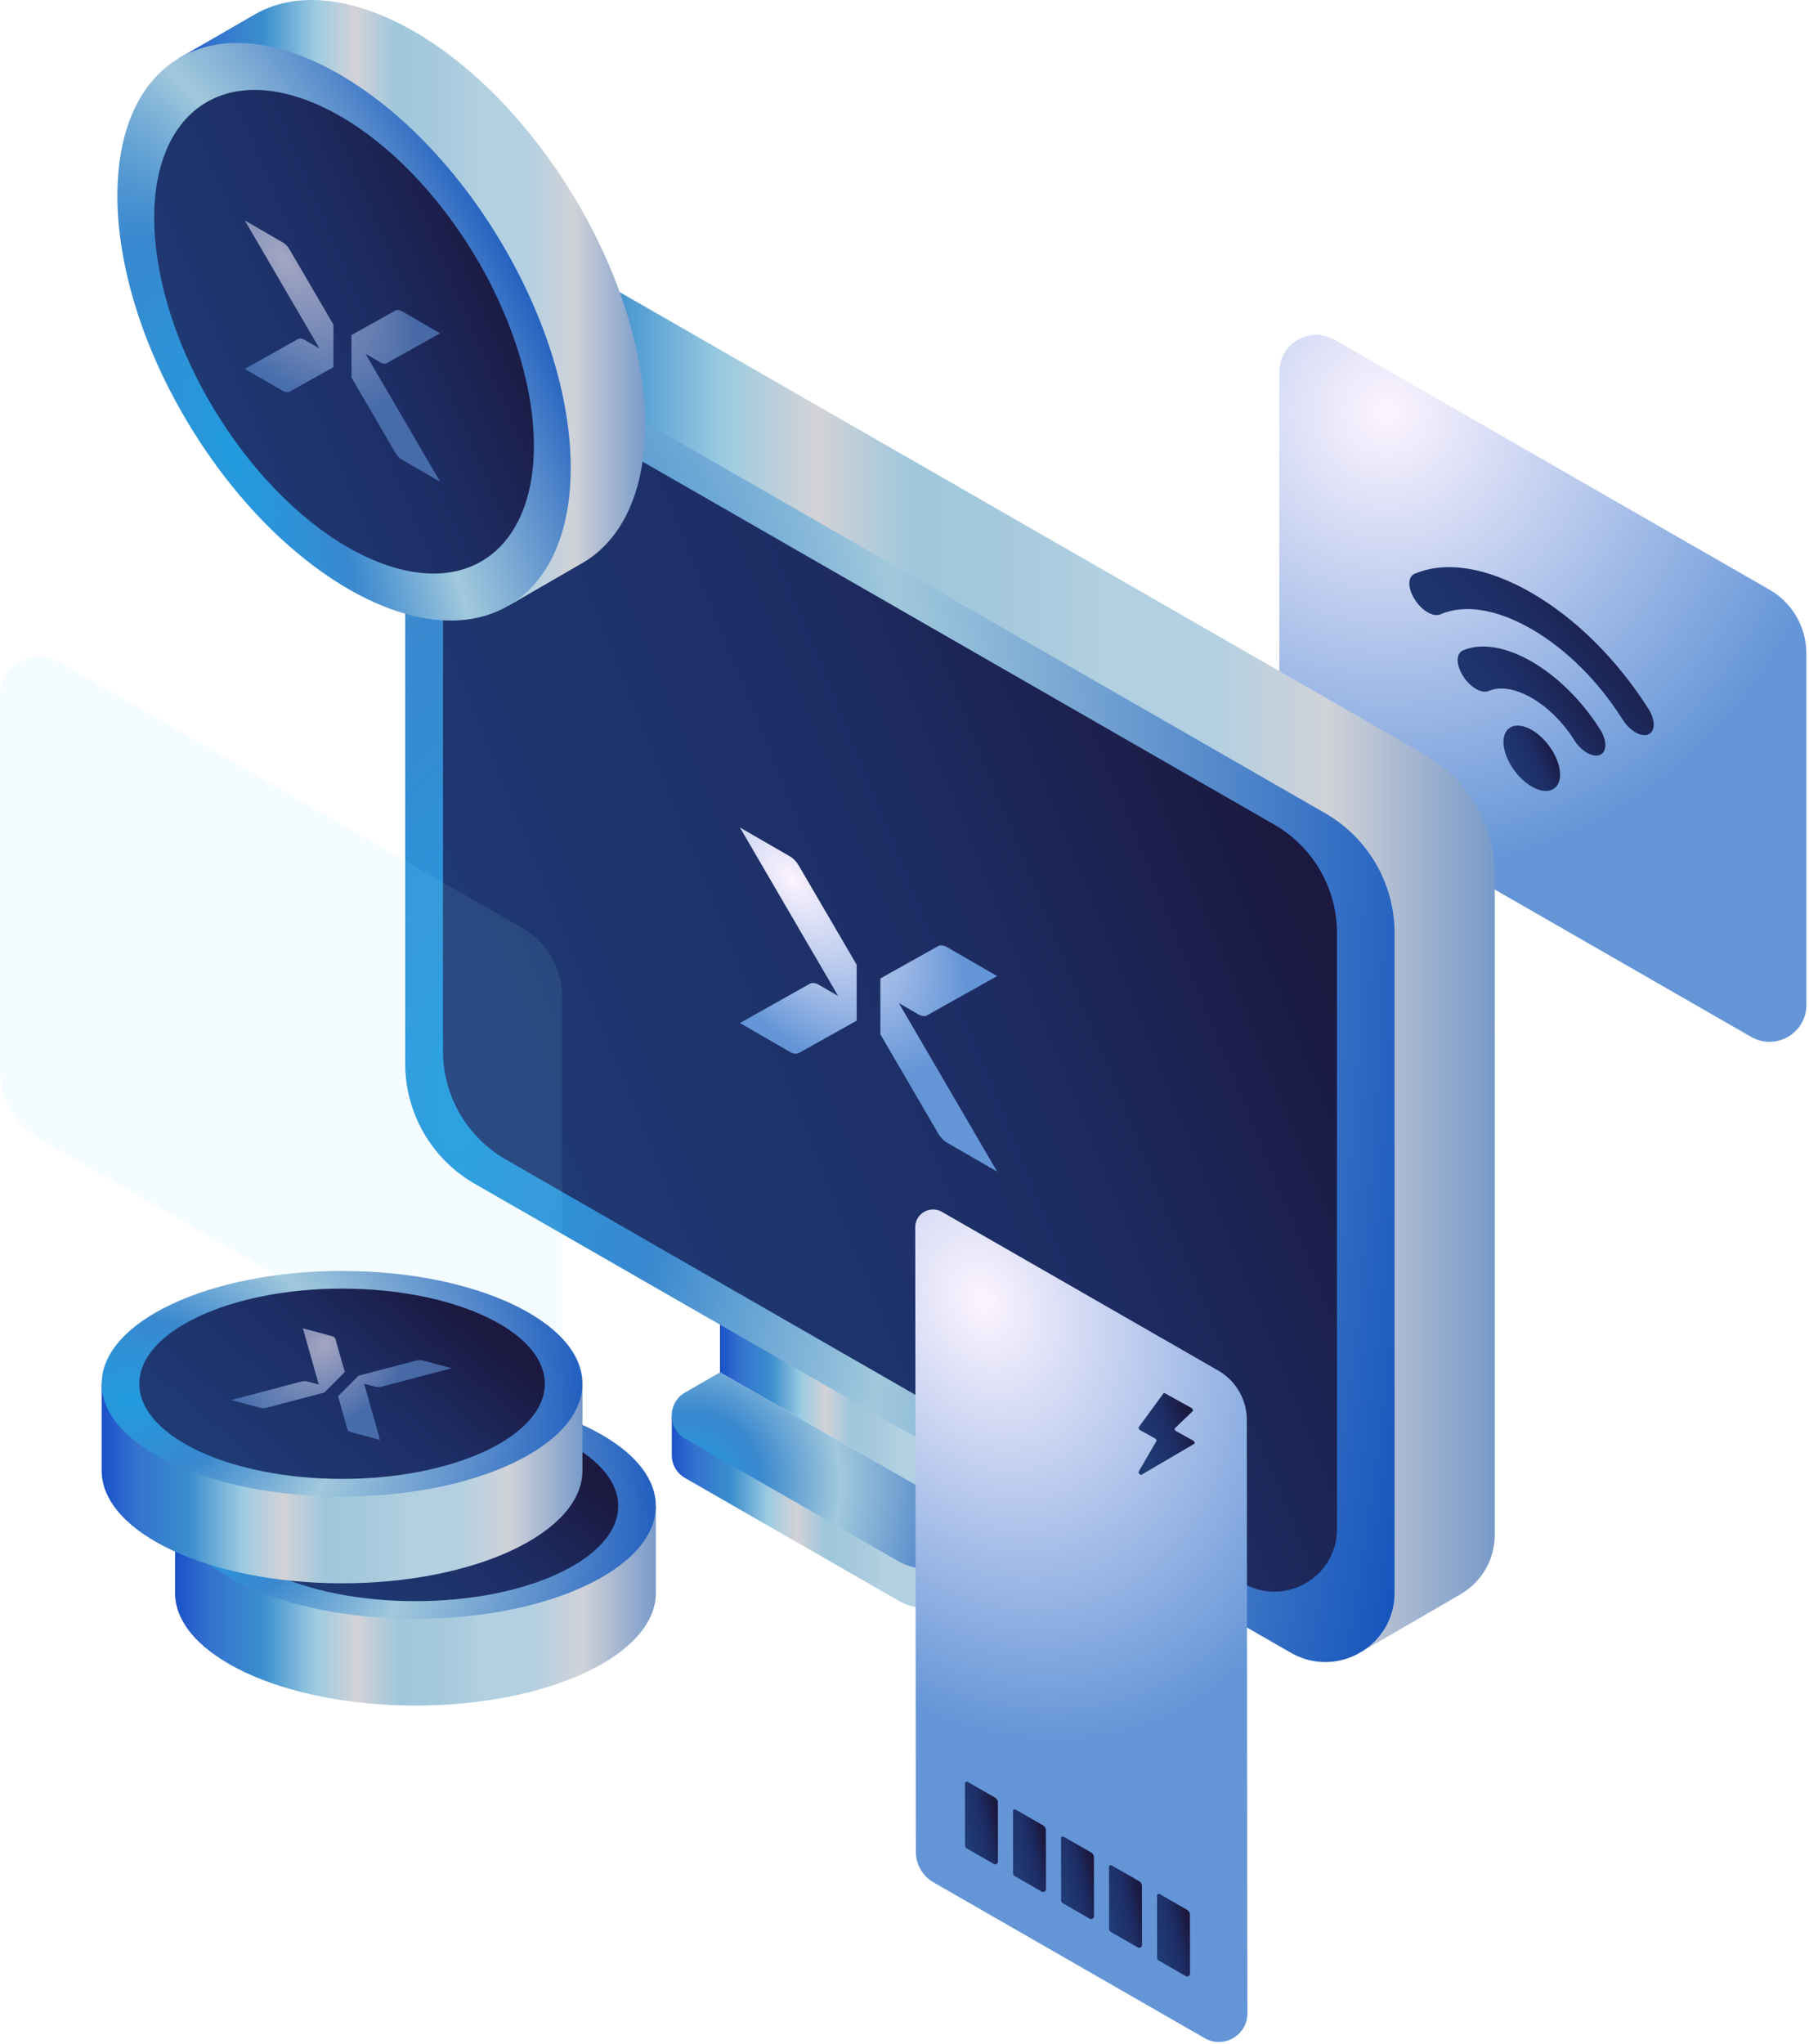
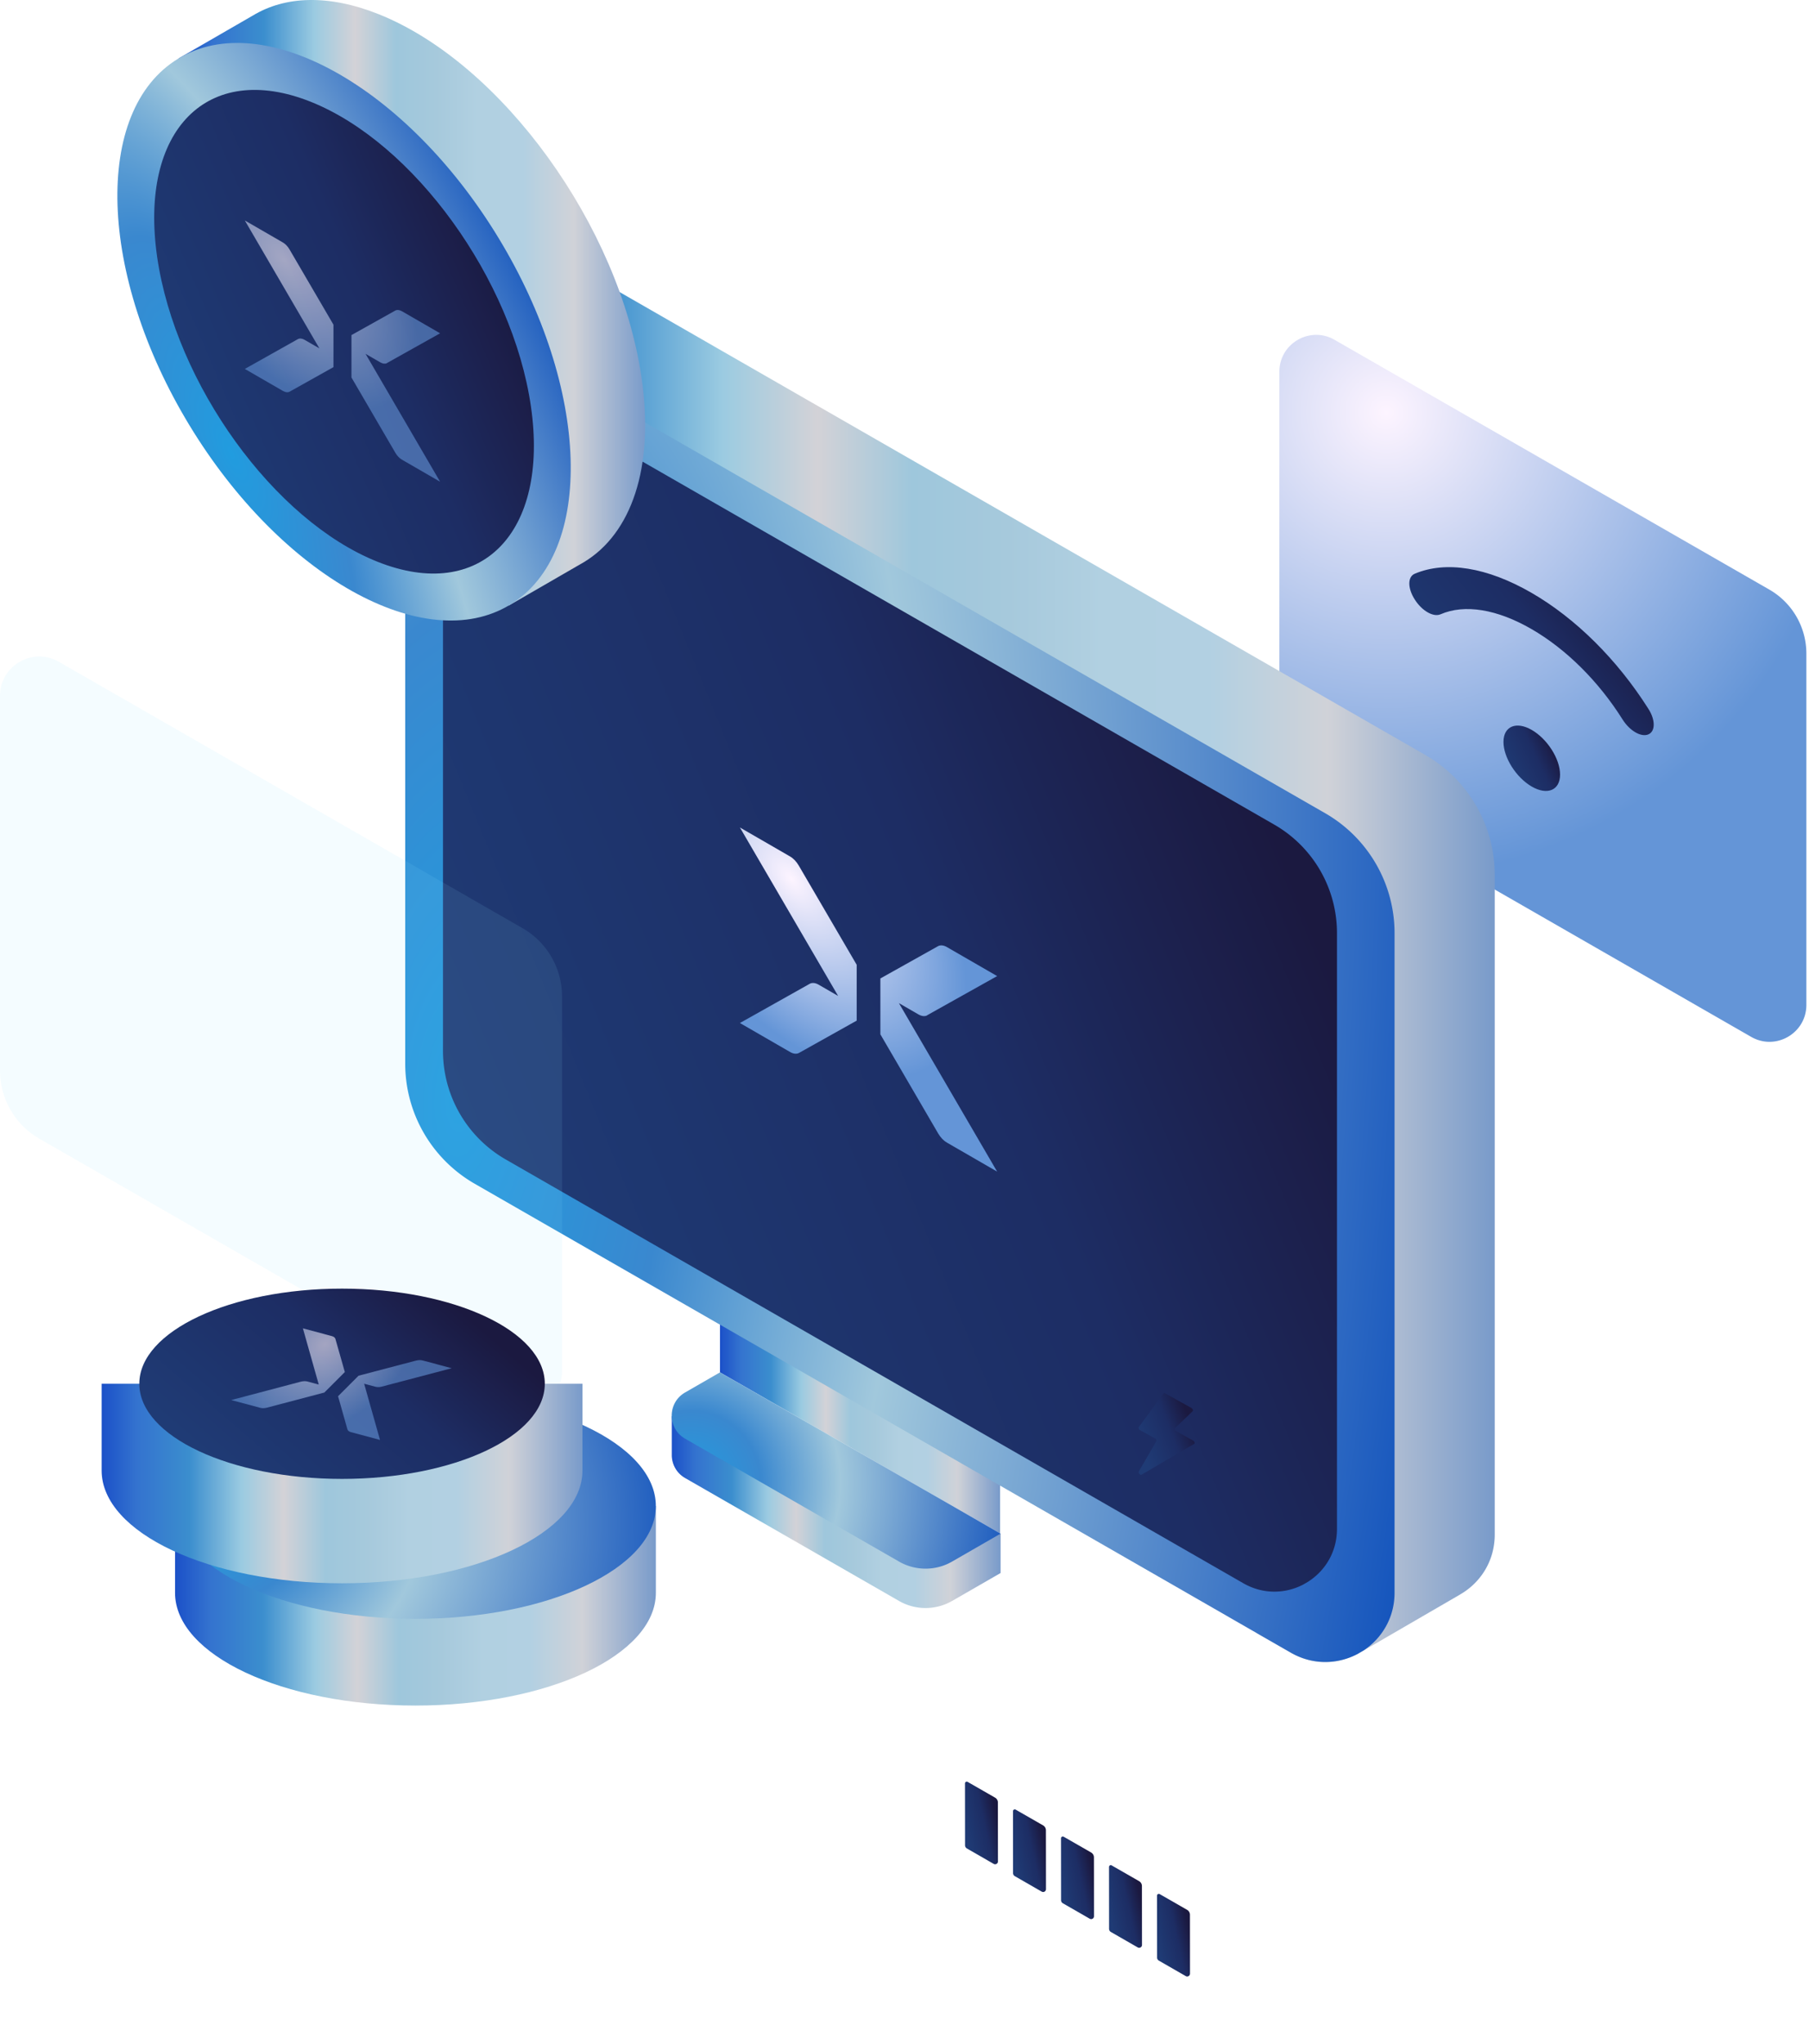
<svg xmlns="http://www.w3.org/2000/svg" width="665" height="751" fill="none">
  <g clip-path="url(#a)">
    <path d="M470.301 136.58v129.069c0 9.695 5.19 18.662 13.595 23.488l159.85 91.789c9.029 5.18 20.284-1.332 20.284-11.744v-129.08a27.097 27.097 0 0 0-13.596-23.488l-159.849-91.778c-9.029-5.18-20.284 1.342-20.284 11.744Z" fill="url(#b)" />
    <path d="M605.923 260.355c-11.443-18.048-26.671-33.172-42.93-42.566-16.269-9.393-31.487-11.848-42.929-7.011-2.653 1.124-2.653 5.285 0 9.456 1.321 2.091 3.027 3.734 4.733 4.712 1.706.978 3.401 1.3 4.733.739 8.893-3.849 20.804-1.894 33.474 5.429 12.669 7.313 24.59 19.109 33.474 33.225 2.652 4.182 6.813 6.574 9.455 5.461 2.642-1.103 2.642-5.357-.01-9.445Z" fill="url(#c)" />
-     <path d="M537.831 238.927c-2.652 1.123-2.652 5.284 0 9.455 1.321 2.091 3.027 3.734 4.733 4.712 1.706.978 3.402 1.3 4.733.739 8.696-3.672 22.791 4.462 31.394 18.037 2.548 4.119 6.813 6.574 9.455 5.461 2.653-1.123 2.653-5.284 0-9.455-13.897-21.834-36.407-34.827-50.315-28.949Z" fill="url(#d)" />
+     <path d="M537.831 238.927Z" fill="url(#d)" />
    <path d="M573.49 284.571c0 5.742-4.66 7.718-10.402 4.4-5.742-3.318-10.402-10.662-10.402-16.404 0-5.742 4.66-7.718 10.402-4.4 5.742 3.308 10.402 10.652 10.402 16.404Z" fill="url(#e)" />
    <path d="M367.642 452.648v110.668l-102.97-59.136V393.512l102.97 59.136Z" fill="url(#f)" />
    <path d="M367.819 563.41v14.48l-17.798 10.246a19.588 19.588 0 0 1-19.524.021l-78.641-45.156c-3.172-1.82-4.805-4.993-4.899-8.186v-14.553s9.372 2.642 9.445 3.142l8.27-4.754 86.286 49.545 6.116-6.865 10.745 2.08Z" fill="url(#g)" />
    <path d="m367.819 563.421-17.808 10.256a19.571 19.571 0 0 1-19.515.011l-78.65-45.156c-6.543-3.755-6.553-13.2-.01-16.966l12.825-7.385 102.971 59.125.01.011.177.104Z" fill="url(#h)" />
    <path d="M549.472 321.436v242.318c0 9.767-5.274 17.715-12.66 21.979v.011l-35.72 20.721h-.011c-.083.052-.166.114-.27.145l-1.831 1.072c-.01.01-.042.01-.052.021-7.24 3.765-16.279 4.119-24.362-.51l-12.534-7.188-.063-.041.895-42.025-251.555-144.444c-15.78-9.06-25.516-25.891-25.516-44.095V179.198l-36.834-17.59-.063-.021v-13.138c0-8.54 4.047-15.697 10.018-20.201a23.05 23.05 0 0 1 1.955-1.342l1.238-.707 36.387-21.096.01.011c7.396-4.286 16.904-4.9 25.371-.052l300.07 172.29a50.83 50.83 0 0 1 25.527 44.084Z" fill="url(#i)" />
    <path d="M512.648 342.823v242.318c0 9.268-4.774 16.893-11.556 21.314h-.011c-.083.052-.166.114-.27.145l-1.831 1.072c-.01.01-.042.01-.052.021-7.24 3.765-16.279 4.119-24.362-.51l-12.534-7.188-.063-.042-10.995-6.314-.145-.093-276.343-158.674a50.856 50.856 0 0 1-25.527-44.095V148.48c0-8.54 4.046-15.697 10.017-20.201.624-.478 1.28-.925 1.956-1.342l1.238-.707a20.581 20.581 0 0 1 2.299-1.134c6.896-2.964 15.145-2.923 22.572 1.342l300.07 172.301a50.816 50.816 0 0 1 25.537 44.084Z" fill="url(#j)" />
    <path d="M491.48 342.771v218.954c0 8.374-4.306 15.271-10.465 19.265-.072.042-.156.104-.228.146l-1.665.967c-.01.011-.031.011-.041.021-6.543 3.402-14.709 3.724-22.011-.468l-21.325-12.243-.145-.084-249.693-143.372a45.951 45.951 0 0 1-23.061-39.84V167.162c0-7.718 3.651-14.178 9.05-18.266a23.147 23.147 0 0 1 4.961-2.881c6.242-2.684 13.69-2.642 20.409 1.217l271.142 155.699a45.925 45.925 0 0 1 23.072 39.84Z" fill="url(#k)" />
    <path d="M74.916 28.7c-4.4 11.868-5.69 27.024-3.11 44.708 8.103 55.724 51.386 115.536 96.688 133.594 8.384 3.339 16.248 5.025 23.446 5.181l-5.035 10.36 26.318-15.197.041-.021 1.384-.801c17.33-10.433 26.016-34.639 21.199-67.728-8.092-55.735-51.386-115.547-96.687-133.595-18.454-7.365-34.4-6.657-46.269.541l-.146.083L65.69 21.44l9.227 7.26Z" fill="url(#l)" />
    <path d="M187.501 222.167c31.337-19.067 29.419-79.426-4.283-134.817C149.515 31.96 96.79 2.514 65.453 21.58c-31.337 19.068-29.419 79.427 4.284 134.818 33.702 55.39 86.427 84.836 117.764 65.769Z" fill="url(#m)" />
    <path d="M57.783 94.493c6.782 46.664 43.033 96.76 80.97 111.874 37.936 15.125 63.193-10.454 56.41-57.118-6.782-46.664-43.033-96.76-80.97-111.874C76.257 22.26 51 47.828 57.783 94.493Z" fill="url(#n)" />
    <g filter="url(#o)">
      <path d="M0 255.653v137.651a28.892 28.892 0 0 0 14.5 25.048l170.471 97.884c9.632 5.524 21.636-1.425 21.636-12.524V366.051c0-10.34-5.534-19.9-14.501-25.049l-170.47-97.873C12.004 237.595 0 244.554 0 255.653Z" fill="#8EDEFF" fill-opacity=".1" />
    </g>
    <path fill-rule="evenodd" clip-rule="evenodd" d="m366.555 358.591-25.772 14.417.045.026c-.857.429-1.986.342-3.204-.362l-7.176-4.143 4.513 7.736 31.594 54.156-18.46-10.658c-1.219-.704-2.347-1.868-3.205-3.338l-21.258-36.439v-20.523l21.258-11.892c.858-.428 1.986-.341 3.205.362l18.46 10.658ZM272 304.003l18.415 10.631c1.218.704 2.347 1.868 3.204 3.338l21.303 36.465v20.523l-21.258 11.892c-.857.428-1.986.341-3.204-.362L272 375.832l25.726-14.443c.858-.429 1.986-.341 3.205.362l7.176 4.143-4.513-7.736L272 304.003Z" fill="url(#p)" />
-     <path d="m343.24 691.585 99.611 57.181c6.99 4.015 15.707-1.041 15.696-9.102l-.208-217.998a20.98 20.98 0 0 0-10.527-18.162l-101.556-58.293c-4.368-2.507-9.819.645-9.809 5.69l.219 229.335c0 4.692 2.507 9.019 6.574 11.349Z" fill="url(#q)" />
    <path d="m355.411 679.071 9.882 5.68a1.043 1.043 0 0 0 1.56-.905l-.021-21.636c0-.749-.395-1.436-1.04-1.8l-10.08-5.784a.652.652 0 0 0-.978.562l.021 22.76c.011.458.26.884.656 1.123Z" fill="url(#r)" />
    <path d="m373.063 689.265 9.882 5.68a1.043 1.043 0 0 0 1.56-.905l-.021-21.637c0-.749-.395-1.435-1.04-1.799l-10.079-5.784a.652.652 0 0 0-.978.562l.021 22.76c0 .468.249.894.655 1.123Z" fill="url(#s)" />
    <path d="m390.715 699.22 9.882 5.68a1.044 1.044 0 0 0 1.561-.905l-.021-21.636a2.06 2.06 0 0 0-1.041-1.8l-10.079-5.784a.652.652 0 0 0-.978.562l.021 22.76c0 .468.25.895.655 1.123Z" fill="url(#t)" />
    <path d="m408.358 709.758 9.882 5.679a1.043 1.043 0 0 0 1.56-.905l-.021-21.636c0-.749-.395-1.436-1.04-1.8l-10.08-5.784a.651.651 0 0 0-.977.562l.02 22.76c.011.468.25.895.656 1.124Z" fill="url(#u)" />
    <path d="m426.01 720.295 9.882 5.68a1.043 1.043 0 0 0 1.56-.905l-.02-21.637c0-.749-.396-1.435-1.041-1.799l-10.079-5.784a.651.651 0 0 0-.978.562l.021 22.76c0 .468.249.894.655 1.123Z" fill="url(#v)" />
    <path fill-rule="evenodd" clip-rule="evenodd" d="M419.155 541.732a1.196 1.196 0 0 1-.312-.26c-.26-.291-.354-.656-.239-.853l6.491-11.203c.145-.25-.105-.739-.469-.947l-5.461-3.027a1.362 1.362 0 0 1-.52-.562c-.114-.228-.125-.457-.031-.582l9.091-12.42c.104-.135.313-.146.541-.021l9.695 5.378c.219.125.427.354.531.593.104.249.104.468-.021.582l-6.585 6.335c-.218.208.032.77.437.999l6.252 3.464c.239.135.447.385.551.645.104.26.063.489-.083.572l-19.39 11.359c-.135.073-.301.052-.478-.052Z" fill="url(#w)" />
    <path opacity=".6" fill-rule="evenodd" clip-rule="evenodd" d="m161.787 122.446-19.567 10.946.035.019c-.651.326-1.508.26-2.433-.275l-5.449-3.145 3.427 5.874 23.987 41.115-14.015-8.091c-.926-.534-1.782-1.418-2.433-2.534l-16.14-27.666v-15.581l16.14-9.029c.651-.325 1.507-.259 2.433.275l14.015 8.092ZM90 81l13.981 8.072c.925.534 1.782 1.418 2.433 2.534l16.173 27.685v15.582l-16.139 9.028c-.651.326-1.508.259-2.433-.275L90 135.535l19.532-10.966c.651-.325 1.508-.259 2.433.275l5.448 3.146-3.426-5.874L90 81Z" fill="url(#x)" />
    <path d="M241.101 553.278v31.873c0 22.884-39.57 41.431-88.377 41.431-48.807 0-88.376-18.547-88.376-41.431v-31.873H96.23c15.312-5.981 35.003-9.57 56.484-9.57 21.48 0 41.171 3.589 56.483 9.57h31.904Z" fill="url(#y)" />
    <path d="M152.723 594.721c48.804 0 88.367-18.555 88.367-41.442 0-22.888-39.563-41.443-88.367-41.443-48.803 0-88.366 18.555-88.366 41.443 0 22.887 39.563 41.442 88.366 41.442Z" fill="url(#z)" />
-     <path d="M152.725 588.229c41.162 0 74.531-15.648 74.531-34.951s-33.369-34.951-74.531-34.951c-41.163 0-74.532 15.648-74.532 34.951s33.369 34.951 74.532 34.951Z" fill="url(#A)" />
    <path d="M214.118 508.362v31.872c0 22.885-39.57 41.432-88.376 41.432-48.807 0-88.377-18.547-88.377-41.432v-31.872h31.883c15.312-5.981 35.003-9.57 56.483-9.57 21.481 0 41.172 3.589 56.484 9.57h31.903Z" fill="url(#B)" />
-     <path d="M125.741 549.804c48.803 0 88.366-18.554 88.366-41.442s-39.563-41.442-88.366-41.442-88.366 18.554-88.366 41.442 39.563 41.442 88.366 41.442Z" fill="url(#C)" />
    <path d="M125.742 543.313c41.163 0 74.531-15.648 74.531-34.951s-33.368-34.951-74.531-34.951c-41.162 0-74.531 15.648-74.531 34.951s33.369 34.951 74.531 34.951Z" fill="url(#D)" />
    <path opacity=".6" fill-rule="evenodd" clip-rule="evenodd" d="m166.041 502.656-25.653 6.749.026.007c-.834.206-1.694.238-2.399.049l-4.151-1.112.729 2.581 5.105 18.069-10.679-2.861c-.705-.189-1.169-.552-1.308-1.043l-3.435-12.157 7.527-7.527 21.16-5.567c.834-.206 1.694-.238 2.399-.049l10.679 2.861ZM111.344 488l10.652 2.854c.705.189 1.17.552 1.308 1.043l3.461 12.164-7.526 7.527-21.16 5.567c-.835.206-1.695.238-2.4.049l-10.678-2.861 25.626-6.757c.835-.205 1.695-.237 2.4-.049l4.151 1.113-.729-2.581L111.344 488Z" fill="url(#E)" />
  </g>
  <defs>
    <linearGradient id="c" x1="599.541" y1="228.321" x2="541.934" y2="274.004" gradientUnits="userSpaceOnUse">
      <stop stop-color="#1B1940" />
      <stop offset=".397" stop-color="#1D2D64" />
      <stop offset="1" stop-color="#1F3B75" />
    </linearGradient>
    <linearGradient id="d" x1="585.076" y1="250.48" x2="548.357" y2="277.572" gradientUnits="userSpaceOnUse">
      <stop stop-color="#1B1940" />
      <stop offset=".397" stop-color="#1D2D64" />
      <stop offset="1" stop-color="#1F3B75" />
    </linearGradient>
    <linearGradient id="e" x1="571.551" y1="274.328" x2="553.777" y2="282.712" gradientUnits="userSpaceOnUse">
      <stop stop-color="#1B1940" />
      <stop offset=".397" stop-color="#1D2D64" />
      <stop offset="1" stop-color="#1F3B75" />
    </linearGradient>
    <linearGradient id="f" x1="256.524" y1="478.915" x2="368.708" y2="478.915" gradientUnits="userSpaceOnUse">
      <stop stop-color="#002BC1" />
      <stop offset=".14" stop-color="#3473CF" />
      <stop offset=".24" stop-color="#3B8ECE" />
      <stop offset=".34" stop-color="#9BCBE1" />
      <stop offset=".42" stop-color="#D3D2D7" />
      <stop offset=".5" stop-color="#9EC7DC" />
      <stop offset=".58" stop-color="#A6C9DC" />
      <stop offset=".66" stop-color="#B1D0E1" />
      <stop offset=".75" stop-color="#B2D0E2" />
      <stop offset=".85" stop-color="#D0D2D8" />
      <stop offset="1" stop-color="#7397C9" />
    </linearGradient>
    <linearGradient id="g" x1="237.393" y1="554.914" x2="369.07" y2="554.914" gradientUnits="userSpaceOnUse">
      <stop stop-color="#002BC1" />
      <stop offset=".14" stop-color="#3473CF" />
      <stop offset=".24" stop-color="#3B8ECE" />
      <stop offset=".34" stop-color="#9BCBE1" />
      <stop offset=".42" stop-color="#D3D2D7" />
      <stop offset=".5" stop-color="#9EC7DC" />
      <stop offset=".58" stop-color="#A6C9DC" />
      <stop offset=".66" stop-color="#B1D0E1" />
      <stop offset=".75" stop-color="#B2D0E2" />
      <stop offset=".85" stop-color="#D0D2D8" />
      <stop offset="1" stop-color="#7397C9" />
    </linearGradient>
    <linearGradient id="i" x1="117.199" y1="357.629" x2="553.617" y2="357.629" gradientUnits="userSpaceOnUse">
      <stop stop-color="#002BC1" />
      <stop offset=".14" stop-color="#3473CF" />
      <stop offset=".24" stop-color="#3B8ECE" />
      <stop offset=".34" stop-color="#9BCBE1" />
      <stop offset=".42" stop-color="#D3D2D7" />
      <stop offset=".5" stop-color="#9EC7DC" />
      <stop offset=".58" stop-color="#A6C9DC" />
      <stop offset=".66" stop-color="#B1D0E1" />
      <stop offset=".75" stop-color="#B2D0E2" />
      <stop offset=".85" stop-color="#D0D2D8" />
      <stop offset="1" stop-color="#7397C9" />
    </linearGradient>
    <linearGradient id="k" x1="460.854" y1="286.665" x2="166.244" y2="406.371" gradientUnits="userSpaceOnUse">
      <stop stop-color="#1B1940" />
      <stop offset=".397" stop-color="#1D2D64" />
      <stop offset="1" stop-color="#1F3B75" />
    </linearGradient>
    <linearGradient id="l" x1="52.121" y1="111.928" x2="238.939" y2="111.928" gradientUnits="userSpaceOnUse">
      <stop stop-color="#002BC1" />
      <stop offset=".14" stop-color="#3473CF" />
      <stop offset=".24" stop-color="#3B8ECE" />
      <stop offset=".34" stop-color="#9BCBE1" />
      <stop offset=".42" stop-color="#D3D2D7" />
      <stop offset=".5" stop-color="#9EC7DC" />
      <stop offset=".58" stop-color="#A6C9DC" />
      <stop offset=".66" stop-color="#B1D0E1" />
      <stop offset=".75" stop-color="#B2D0E2" />
      <stop offset=".85" stop-color="#D0D2D8" />
      <stop offset="1" stop-color="#7397C9" />
    </linearGradient>
    <linearGradient id="n" x1="183.256" y1="90.506" x2="60.031" y2="143.236" gradientUnits="userSpaceOnUse">
      <stop stop-color="#1B1940" />
      <stop offset=".397" stop-color="#1D2D64" />
      <stop offset="1" stop-color="#1F3B75" />
    </linearGradient>
    <linearGradient id="r" x1="365.724" y1="664.356" x2="353.638" y2="666.985" gradientUnits="userSpaceOnUse">
      <stop stop-color="#1B1940" />
      <stop offset=".397" stop-color="#1D2D64" />
      <stop offset="1" stop-color="#1F3B75" />
    </linearGradient>
    <linearGradient id="s" x1="383.376" y1="674.55" x2="371.29" y2="677.179" gradientUnits="userSpaceOnUse">
      <stop stop-color="#1B1940" />
      <stop offset=".397" stop-color="#1D2D64" />
      <stop offset="1" stop-color="#1F3B75" />
    </linearGradient>
    <linearGradient id="t" x1="401.028" y1="684.505" x2="388.943" y2="687.134" gradientUnits="userSpaceOnUse">
      <stop stop-color="#1B1940" />
      <stop offset=".397" stop-color="#1D2D64" />
      <stop offset="1" stop-color="#1F3B75" />
    </linearGradient>
    <linearGradient id="u" x1="418.671" y1="695.042" x2="406.585" y2="697.671" gradientUnits="userSpaceOnUse">
      <stop stop-color="#1B1940" />
      <stop offset=".397" stop-color="#1D2D64" />
      <stop offset="1" stop-color="#1F3B75" />
    </linearGradient>
    <linearGradient id="v" x1="436.323" y1="705.58" x2="424.237" y2="708.208" gradientUnits="userSpaceOnUse">
      <stop stop-color="#1B1940" />
      <stop offset=".397" stop-color="#1D2D64" />
      <stop offset="1" stop-color="#1F3B75" />
    </linearGradient>
    <linearGradient id="w" x1="437.243" y1="521.492" x2="418.35" y2="528.55" gradientUnits="userSpaceOnUse">
      <stop stop-color="#1B1940" />
      <stop offset=".397" stop-color="#1D2D64" />
      <stop offset="1" stop-color="#1F3B75" />
    </linearGradient>
    <linearGradient id="y" x1="50.361" y1="585.39" x2="242.929" y2="585.39" gradientUnits="userSpaceOnUse">
      <stop stop-color="#002BC1" />
      <stop offset=".14" stop-color="#3473CF" />
      <stop offset=".24" stop-color="#3B8ECE" />
      <stop offset=".34" stop-color="#9BCBE1" />
      <stop offset=".42" stop-color="#D3D2D7" />
      <stop offset=".5" stop-color="#9EC7DC" />
      <stop offset=".58" stop-color="#A6C9DC" />
      <stop offset=".66" stop-color="#B1D0E1" />
      <stop offset=".75" stop-color="#B2D0E2" />
      <stop offset=".85" stop-color="#D0D2D8" />
      <stop offset="1" stop-color="#7397C9" />
    </linearGradient>
    <linearGradient id="A" x1="213.364" y1="540.938" x2="147.095" y2="617.918" gradientUnits="userSpaceOnUse">
      <stop stop-color="#1B1940" />
      <stop offset=".397" stop-color="#1D2D64" />
      <stop offset="1" stop-color="#1F3B75" />
    </linearGradient>
    <linearGradient id="B" x1="23.379" y1="540.473" x2="215.947" y2="540.473" gradientUnits="userSpaceOnUse">
      <stop stop-color="#002BC1" />
      <stop offset=".14" stop-color="#3473CF" />
      <stop offset=".24" stop-color="#3B8ECE" />
      <stop offset=".34" stop-color="#9BCBE1" />
      <stop offset=".42" stop-color="#D3D2D7" />
      <stop offset=".5" stop-color="#9EC7DC" />
      <stop offset=".58" stop-color="#A6C9DC" />
      <stop offset=".66" stop-color="#B1D0E1" />
      <stop offset=".75" stop-color="#B2D0E2" />
      <stop offset=".85" stop-color="#D0D2D8" />
      <stop offset="1" stop-color="#7397C9" />
    </linearGradient>
    <linearGradient id="D" x1="186.382" y1="496.022" x2="120.113" y2="573.002" gradientUnits="userSpaceOnUse">
      <stop stop-color="#1B1940" />
      <stop offset=".397" stop-color="#1D2D64" />
      <stop offset="1" stop-color="#1F3B75" />
    </linearGradient>
    <radialGradient id="b" cx="0" cy="0" r="1" gradientUnits="userSpaceOnUse" gradientTransform="rotate(49.804 90.826 624.455) scale(170.38 169.297)">
      <stop stop-color="#FDF4FF" />
      <stop offset="1" stop-color="#6495D7" />
    </radialGradient>
    <radialGradient id="h" cx="0" cy="0" r="1" gradientUnits="userSpaceOnUse" gradientTransform="matrix(143.432 4.464 -4.634 148.909 254.165 545.088)">
      <stop stop-color="#219CDF" />
      <stop offset=".179" stop-color="#3A88CF" />
      <stop offset=".381" stop-color="#A1C8DC" />
      <stop offset=".892" stop-color="#0447B9" />
    </radialGradient>
    <radialGradient id="j" cx="0" cy="0" r="1" gradientUnits="userSpaceOnUse" gradientTransform="matrix(431.519 30.18 -70.144 1002.92 170.716 399.626)">
      <stop stop-color="#219CDF" />
      <stop offset=".179" stop-color="#3A88CF" />
      <stop offset=".381" stop-color="#A1C8DC" />
      <stop offset=".892" stop-color="#0447B9" />
    </radialGradient>
    <radialGradient id="m" cx="0" cy="0" r="1" gradientUnits="userSpaceOnUse" gradientTransform="rotate(-26.05 400.672 -100.278) scale(158.28 483.303)">
      <stop stop-color="#219CDF" />
      <stop offset=".179" stop-color="#3A88CF" />
      <stop offset=".381" stop-color="#A1C8DC" />
      <stop offset=".892" stop-color="#0447B9" />
    </radialGradient>
    <radialGradient id="p" cx="0" cy="0" r="1" gradientUnits="userSpaceOnUse" gradientTransform="matrix(53.671 66.981 -35.402 28.367 290.981 322.988)">
      <stop stop-color="#FDF4FF" />
      <stop offset="1" stop-color="#6495D7" />
    </radialGradient>
    <radialGradient id="q" cx="0" cy="0" r="1" gradientUnits="userSpaceOnUse" gradientTransform="matrix(69.306 153.253 -115.972 52.447 360.958 478.519)">
      <stop stop-color="#FDF4FF" />
      <stop offset="1" stop-color="#6495D7" />
    </radialGradient>
    <radialGradient id="x" cx="0" cy="0" r="1" gradientUnits="userSpaceOnUse" gradientTransform="rotate(51.295 -47.157 156.438) scale(65.164 34.441)">
      <stop stop-color="#FDF4FF" />
      <stop offset="1" stop-color="#6495D7" />
    </radialGradient>
    <radialGradient id="z" cx="0" cy="0" r="1" gradientUnits="userSpaceOnUse" gradientTransform="matrix(209.693 5.131 -4.189 171.228 74.93 558.857)">
      <stop stop-color="#219CDF" />
      <stop offset=".179" stop-color="#3A88CF" />
      <stop offset=".381" stop-color="#A1C8DC" />
      <stop offset=".892" stop-color="#0447B9" />
    </radialGradient>
    <radialGradient id="C" cx="0" cy="0" r="1" gradientUnits="userSpaceOnUse" gradientTransform="matrix(209.693 5.131 -4.189 171.228 47.948 513.941)">
      <stop stop-color="#219CDF" />
      <stop offset=".179" stop-color="#3A88CF" />
      <stop offset=".381" stop-color="#A1C8DC" />
      <stop offset=".892" stop-color="#0447B9" />
    </radialGradient>
    <radialGradient id="E" cx="0" cy="0" r="1" gradientUnits="userSpaceOnUse" gradientTransform="rotate(50.329 -465.934 373.994) scale(27.957 37.463)">
      <stop stop-color="#FDF4FF" />
      <stop offset="1" stop-color="#6495D7" />
    </radialGradient>
    <clipPath id="a">
      <path fill="#fff" d="M0 0h664.03v750.17H0z" />
    </clipPath>
    <filter id="o" x="-20" y="221.188" width="246.607" height="316.986" filterUnits="userSpaceOnUse" color-interpolation-filters="sRGB">
      <feFlood flood-opacity="0" result="BackgroundImageFix" />
      <feGaussianBlur in="BackgroundImageFix" stdDeviation="10" />
      <feComposite in2="SourceAlpha" operator="in" result="effect1_backgroundBlur_2955_3212" />
      <feBlend in="SourceGraphic" in2="effect1_backgroundBlur_2955_3212" result="shape" />
    </filter>
  </defs>
</svg>